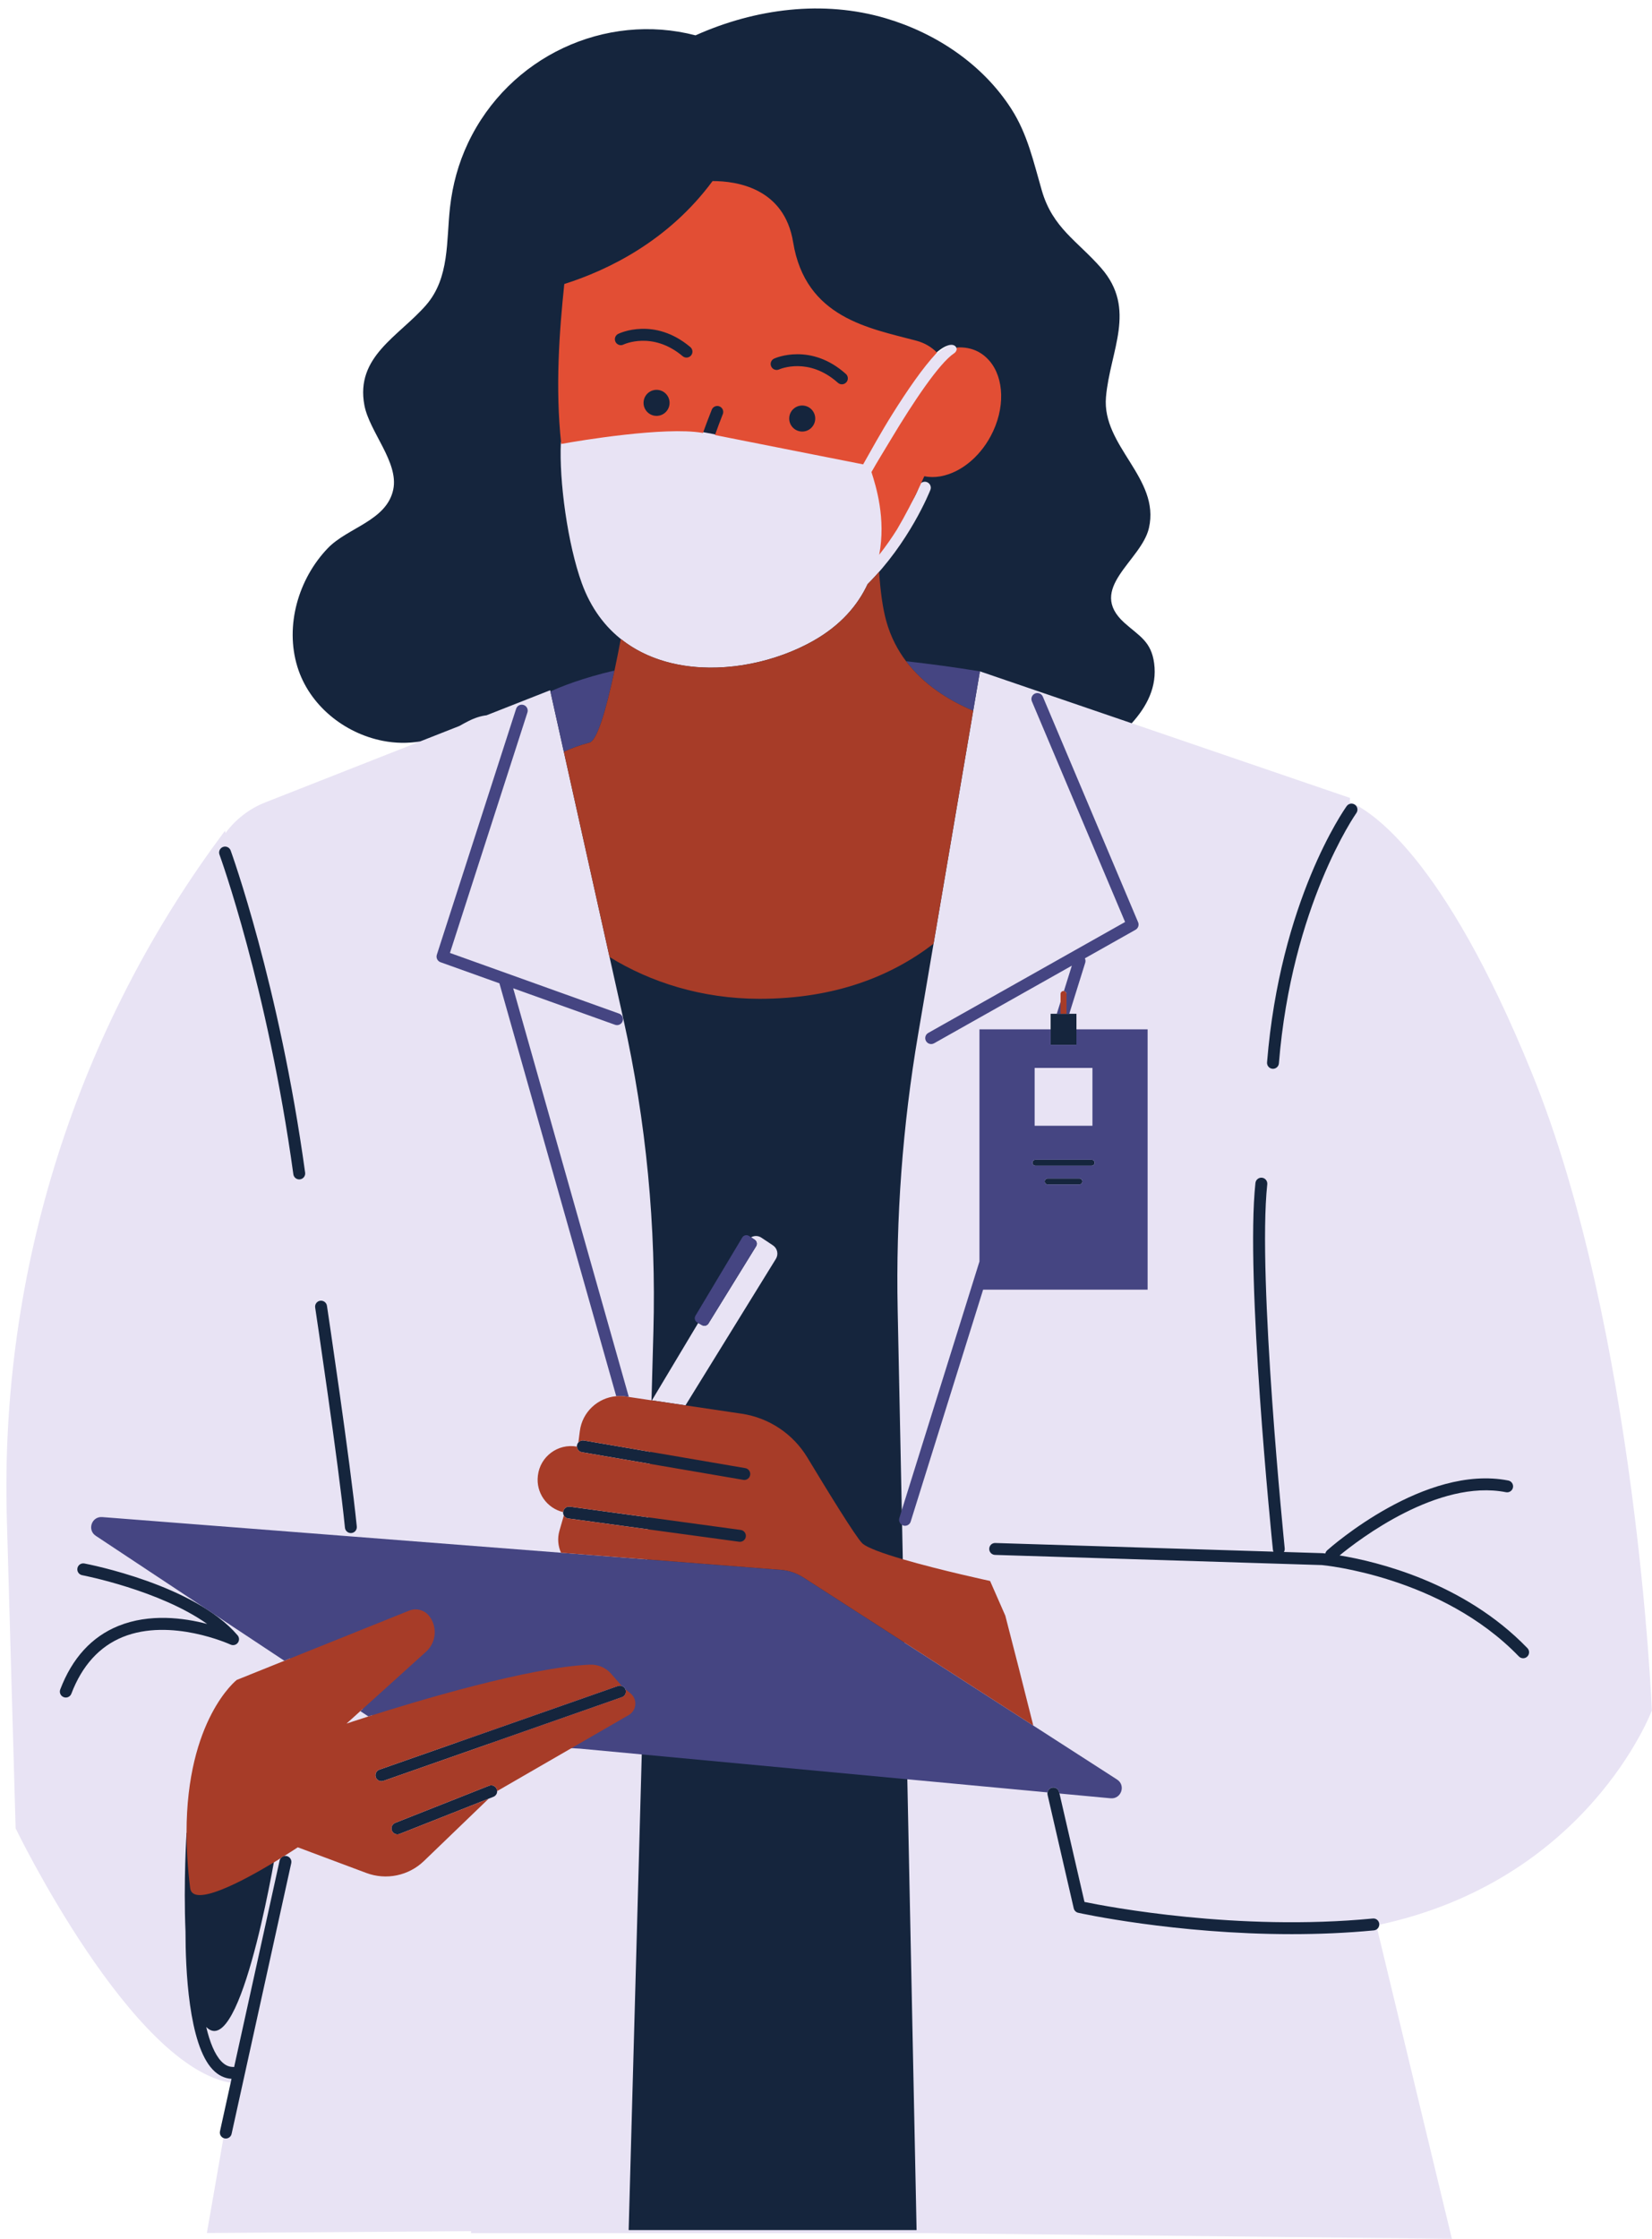
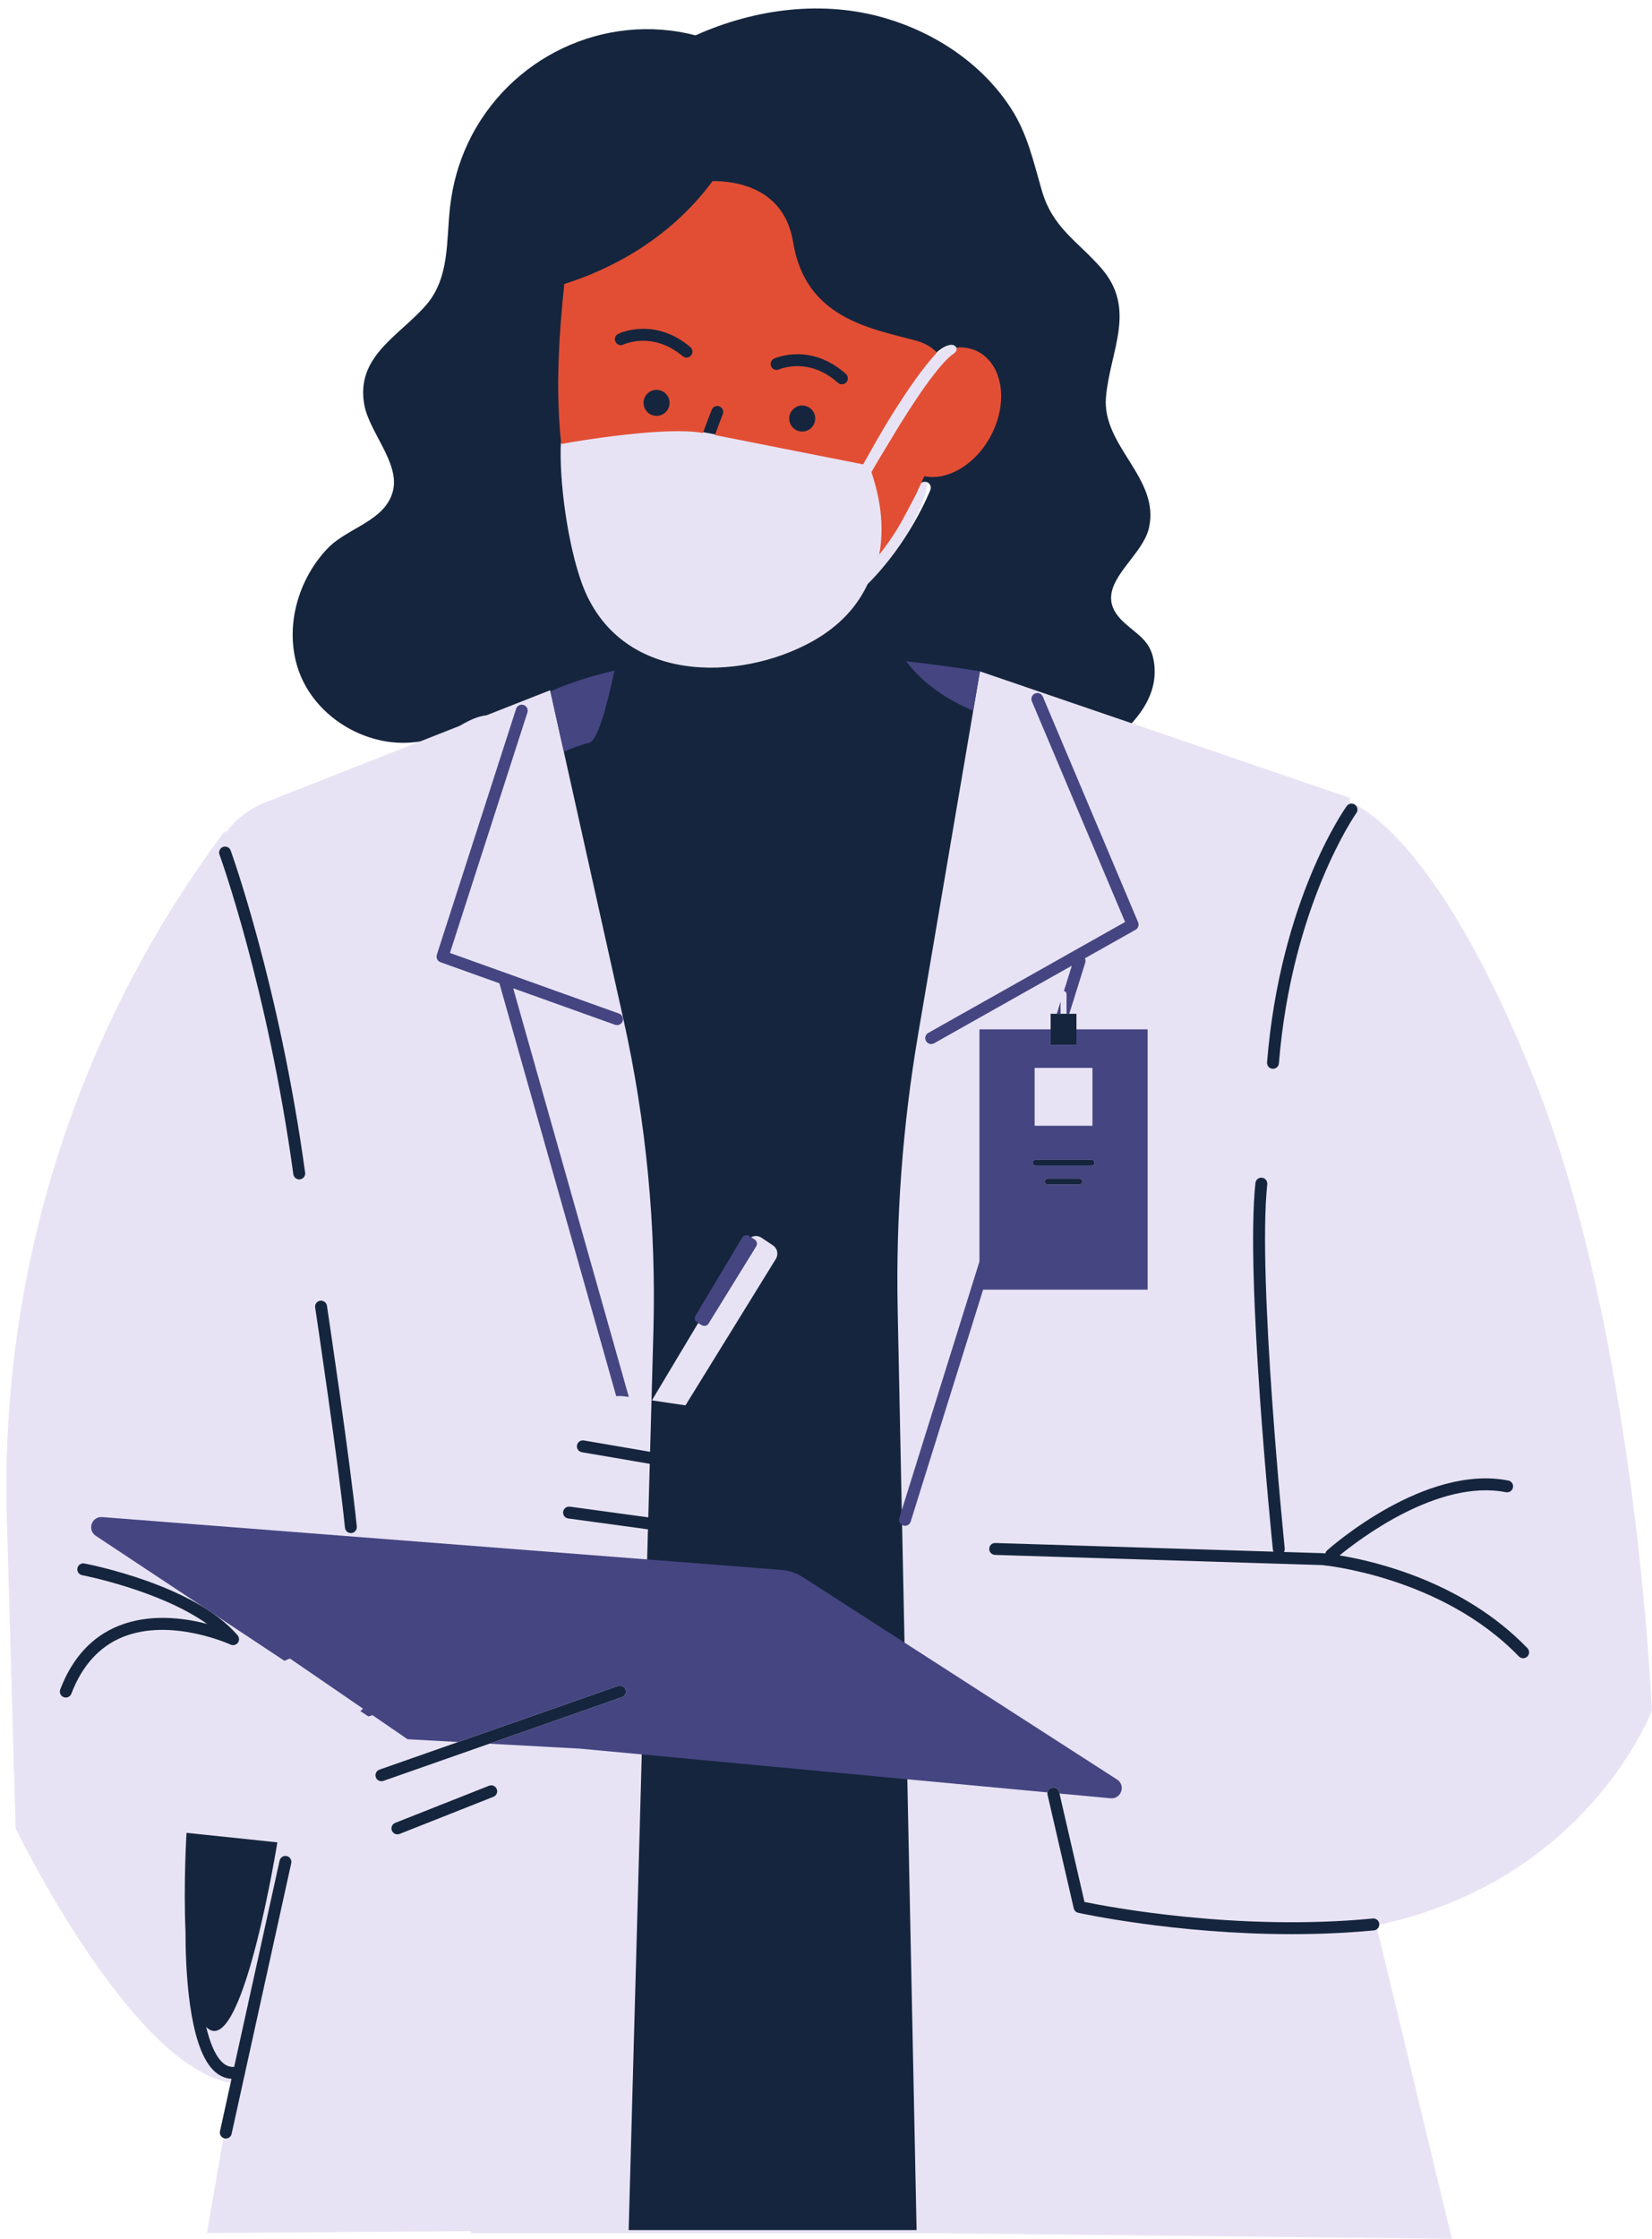
<svg xmlns="http://www.w3.org/2000/svg" height="501.9" preserveAspectRatio="xMidYMid meet" version="1.0" viewBox="64.0 -1.9 370.6 501.9" width="370.6" zoomAndPan="magnify">
  <g>
    <g id="change1_1">
-       <path d="M 434.566 381.562 C 434.566 381.562 431.141 296.402 407.648 238.652 C 387.676 189.555 371.246 179.723 366.77 177.879 L 366.863 176.984 L 317.957 160.266 L 281.379 137.605 C 249.52 152.668 217.691 154.789 185.895 143.828 L 157.148 164.75 L 123.492 177.992 C 119.824 179.434 116.793 181.859 114.586 184.855 L 114.488 184.328 C 81.215 228.691 63.957 283.023 65.531 338.457 L 67.508 407.988 C 67.508 407.988 93.617 461.984 116.266 465.102 L 110.41 498.695 L 169.672 498.285 L 169.66 498.723 L 272.027 498.723 L 389.703 500 L 372.762 429.727 C 420.23 419.848 434.566 381.562 434.566 381.562 Z M 194.508 128.805 C 191.402 120.227 189.398 106.066 189.828 97.199 C 189.828 97.199 210.859 84.379 220.227 86.113 C 240.828 89.922 254.828 94.758 258.633 95.555 C 262.789 88.418 271.266 79.008 276.645 75.539 C 277.266 75.141 278.09 75.316 278.488 75.938 C 278.891 76.559 278.711 77.383 278.09 77.781 C 273.473 80.766 264.23 95.688 259.484 103.879 C 260.496 107.121 264.344 109.398 262.711 117.438 C 269.051 109.602 270.188 107.055 270.23 106.945 C 270.496 106.262 271.27 105.922 271.961 106.191 C 272.645 106.461 272.984 107.238 272.715 107.922 C 272.496 108.48 267.988 119.73 258.637 129.043 C 256.43 133.762 252.633 138.289 246.332 141.828 C 230.023 150.98 202.777 151.641 194.508 128.805" fill="#e8e3f4" />
+       <path d="M 434.566 381.562 C 434.566 381.562 431.141 296.402 407.648 238.652 C 387.676 189.555 371.246 179.723 366.77 177.879 L 366.863 176.984 L 317.957 160.266 L 281.379 137.605 C 249.52 152.668 217.691 154.789 185.895 143.828 L 157.148 164.75 L 123.492 177.992 C 119.824 179.434 116.793 181.859 114.586 184.855 L 114.488 184.328 C 81.215 228.691 63.957 283.023 65.531 338.457 L 67.508 407.988 C 67.508 407.988 93.617 461.984 116.266 465.102 L 110.41 498.695 L 169.672 498.285 L 169.66 498.723 L 272.027 498.723 L 389.703 500 L 372.762 429.727 C 420.23 419.848 434.566 381.562 434.566 381.562 Z M 194.508 128.805 C 191.402 120.227 189.398 106.066 189.828 97.199 C 189.828 97.199 210.859 84.379 220.227 86.113 C 240.828 89.922 254.828 94.758 258.633 95.555 C 262.789 88.418 271.266 79.008 276.645 75.539 C 277.266 75.141 278.09 75.316 278.488 75.938 C 278.891 76.559 278.711 77.383 278.09 77.781 C 273.473 80.766 264.23 95.688 259.484 103.879 C 260.496 107.121 264.344 109.398 262.711 117.438 C 269.051 109.602 270.188 107.055 270.23 106.945 C 270.496 106.262 271.27 105.922 271.961 106.191 C 272.496 108.48 267.988 119.73 258.637 129.043 C 256.43 133.762 252.633 138.289 246.332 141.828 C 230.023 150.98 202.777 151.641 194.508 128.805" fill="#e8e3f4" />
    </g>
    <g id="change2_1">
      <path d="M 406.652 367.582 C 392.367 352.777 372.727 348.141 364.516 346.797 C 368.883 343.211 386.633 329.629 401.844 332.625 C 402.57 332.766 403.27 332.297 403.414 331.57 C 403.555 330.848 403.086 330.145 402.359 330.004 C 383.648 326.332 362.621 344.863 361.734 345.652 C 361.52 345.848 361.379 346.094 361.32 346.355 C 361 346.32 360.789 346.301 360.707 346.293 L 352.027 346.023 C 352.168 345.785 352.234 345.504 352.203 345.211 C 352.145 344.605 346.047 284.422 348.289 263.594 C 348.367 262.859 347.84 262.199 347.105 262.121 C 346.379 262.039 345.715 262.57 345.637 263.305 C 343.359 284.41 349.297 342.996 349.551 345.48 C 349.566 345.648 349.613 345.809 349.688 345.953 L 287.297 344.012 C 286.531 343.98 285.941 344.566 285.918 345.305 C 285.895 346.039 286.477 346.656 287.211 346.68 L 360.555 348.961 C 360.816 348.98 387.355 351.434 404.73 369.438 C 404.992 369.707 405.344 369.848 405.691 369.848 C 406.023 369.848 406.359 369.723 406.617 369.473 C 407.148 368.961 407.164 368.113 406.652 367.582 Z M 309.559 258.758 C 309.559 258.391 309.262 258.094 308.891 258.094 L 296.285 258.094 C 295.914 258.094 295.617 258.391 295.617 258.758 C 295.617 259.129 295.914 259.426 296.285 259.426 L 308.891 259.426 C 309.262 259.426 309.559 259.129 309.559 258.758 Z M 278.488 75.938 C 278.09 75.316 277.348 75.312 276.645 75.539 C 270.863 77.422 261.688 94.789 257.535 101.926 C 253.73 101.129 241.949 98.719 221.344 94.906 C 211.98 93.176 189.828 97.199 189.828 97.199 C 189.398 106.066 191.402 120.227 194.508 128.805 C 202.777 151.641 230.023 150.98 246.332 141.828 C 252.633 138.289 256.43 133.762 258.637 129.043 C 267.988 119.73 272.496 108.48 272.715 107.922 C 272.984 107.238 272.645 106.461 271.961 106.191 C 271.27 105.922 270.496 106.262 270.23 106.945 C 270.188 107.055 269.695 110.031 263.355 117.867 C 264.988 109.828 262.543 107.164 261.531 103.922 C 266.273 95.73 273.473 80.766 278.09 77.781 C 278.711 77.383 278.891 76.559 278.488 75.938 Z M 222.934 294.797 C 222.629 295.293 221.984 295.457 221.48 295.172 L 220.629 294.691 L 210.242 312.039 L 217.777 313.156 L 238.059 280.312 C 238.688 279.293 238.398 277.953 237.398 277.285 L 234.805 275.559 C 234.082 275.078 233.188 275.086 232.484 275.48 L 233.301 276.02 C 233.785 276.344 233.926 276.996 233.617 277.492 M 317.883 160.242 L 283.828 148.602 L 281.809 160.449 L 269.957 230.043 C 266.488 250.422 264.953 271.078 265.379 291.742 L 269.621 498.043 L 205.031 498.043 L 209.359 340.945 L 191.473 338.512 C 190.742 338.41 190.23 337.738 190.332 337.008 C 190.43 336.277 191.105 335.773 191.836 335.863 L 209.434 338.262 L 209.766 326.266 L 194.527 323.656 C 193.801 323.535 193.312 322.844 193.438 322.117 C 193.562 321.391 194.246 320.902 194.98 321.027 L 209.84 323.57 L 210.578 296.629 C 211.23 273.078 208.965 249.535 203.84 226.535 L 192.945 177.664 L 187.414 152.84 L 173.148 158.453 C 171.887 158.602 170.543 159.02 169.102 159.746 C 168.406 160.094 167.734 160.469 167.062 160.848 L 158.266 164.309 C 155.52 164.773 152.707 164.73 149.926 164.191 C 141.199 162.496 133.355 156.188 130.711 147.566 C 127.883 138.348 130.941 127.867 137.531 121 C 141.988 116.355 150.73 114.855 152.215 107.867 C 153.512 101.75 146.871 94.906 145.746 88.953 C 143.684 78.027 153.477 73.496 159.566 66.516 C 164.922 60.375 164.094 52.074 164.961 44.516 C 165.531 39.52 166.828 34.738 168.98 30.188 C 178.184 10.738 199.828 0.781 220.031 6.023 C 233.492 0 248.711 -1.945 262.738 2.211 C 274.008 5.551 284.449 12.516 290.859 22.484 C 294.52 28.168 295.859 34.422 297.719 40.82 C 300.156 49.223 305.688 52.086 311.02 58.18 C 319.105 67.426 313.023 76.664 312.109 87.105 C 311.141 98.145 324.32 105.273 321.742 116.48 C 320.039 123.879 307.656 130.055 316.27 137.75 C 319.582 140.707 322.262 141.883 322.914 146.793 C 323.617 152.074 321.273 156.484 317.883 160.242 Z M 371.957 428.195 C 341.613 431.113 312.484 425.551 307.285 424.48 L 301.605 399.859 C 301.438 399.141 300.711 398.691 300.004 398.859 C 299.285 399.023 298.836 399.742 299.004 400.461 L 304.875 425.91 C 304.992 426.41 305.383 426.801 305.883 426.91 C 306.148 426.973 327.59 431.699 353.773 431.699 C 359.738 431.699 365.953 431.457 372.215 430.855 C 372.945 430.781 373.484 430.133 373.414 429.395 C 373.344 428.664 372.707 428.109 371.957 428.195 Z M 299.031 262.293 C 298.66 262.293 298.363 262.594 298.363 262.961 C 298.363 263.328 298.66 263.629 299.031 263.629 L 306.145 263.629 C 306.516 263.629 306.812 263.328 306.812 262.961 C 306.812 262.594 306.516 262.293 306.145 262.293 Z M 299.691 225.375 L 299.691 232.34 L 305.484 232.34 L 305.484 225.375 Z M 117.348 366.383 C 117.727 365.883 117.707 365.188 117.301 364.707 C 107.645 353.387 83.93 348.793 82.926 348.602 C 82.195 348.469 81.504 348.941 81.367 349.664 C 81.23 350.391 81.703 351.09 82.43 351.227 C 82.633 351.266 99.82 354.594 110.477 362.16 C 105.23 360.785 97.551 359.766 90.543 362.609 C 84.578 365.027 80.195 369.816 77.516 376.844 C 77.25 377.531 77.598 378.305 78.285 378.566 C 78.441 378.629 78.602 378.656 78.762 378.656 C 79.301 378.656 79.805 378.328 80.008 377.797 C 82.414 371.496 86.293 367.219 91.535 365.086 C 102.348 360.699 115.59 366.723 115.723 366.785 C 116.293 367.047 116.969 366.883 117.348 366.383 Z M 202.633 376.062 L 149.121 394.82 C 148.426 395.066 148.062 395.828 148.305 396.523 C 148.496 397.07 149.012 397.414 149.562 397.414 C 149.711 397.414 149.859 397.395 150.008 397.34 L 203.516 378.578 C 204.211 378.336 204.578 377.574 204.336 376.879 C 204.09 376.184 203.328 375.812 202.633 376.062 Z M 128.316 414.191 C 127.594 414.035 126.887 414.488 126.727 415.207 L 116.523 461.492 C 116.445 461.477 116.367 461.469 116.285 461.469 C 115.32 461.469 114.461 461.062 113.656 460.223 C 112.156 458.66 111.059 455.871 110.262 452.516 C 110.516 452.762 110.781 452.977 111.062 453.133 C 118.797 457.375 126.219 411.121 126.219 411.121 L 105.844 408.984 C 105.844 408.984 105.148 420.008 105.613 431.086 C 105.609 439.332 106.285 456.395 111.727 462.066 C 112.957 463.352 114.375 464.043 115.941 464.133 L 113.348 475.895 C 113.191 476.613 113.645 477.324 114.363 477.484 C 114.461 477.508 114.559 477.516 114.652 477.516 C 115.266 477.516 115.82 477.094 115.957 476.469 L 129.336 415.781 C 129.492 415.062 129.035 414.352 128.316 414.191 Z M 349.465 237.699 C 349.5 237.703 349.539 237.703 349.574 237.703 C 350.262 237.703 350.848 237.176 350.902 236.477 C 353.77 201.094 368.133 180.574 368.277 180.371 C 368.703 179.77 368.566 178.938 367.965 178.508 C 367.363 178.082 366.531 178.219 366.105 178.82 C 365.496 179.672 351.176 200.094 348.242 236.262 C 348.184 236.996 348.73 237.641 349.465 237.699 Z M 114.031 187.969 C 113.34 188.223 112.98 188.988 113.234 189.68 C 113.344 189.973 124.02 219.395 129.809 261.348 C 129.898 262.02 130.473 262.5 131.129 262.5 C 131.188 262.5 131.25 262.496 131.312 262.488 C 132.043 262.387 132.555 261.715 132.453 260.984 C 126.629 218.75 115.852 189.059 115.742 188.762 C 115.488 188.07 114.723 187.715 114.031 187.969 Z M 173.707 398.43 L 152.664 406.75 C 151.977 407.02 151.641 407.797 151.91 408.48 C 152.121 409.008 152.621 409.324 153.152 409.324 C 153.316 409.324 153.484 409.293 153.645 409.23 L 174.688 400.91 C 175.375 400.641 175.711 399.863 175.441 399.18 C 175.168 398.492 174.395 398.156 173.707 398.43 Z M 137.344 290.82 C 137.395 291.172 142.586 325.77 144.039 340.316 C 144.113 341.051 143.578 341.707 142.848 341.777 C 142.801 341.781 142.758 341.785 142.711 341.785 C 142.031 341.785 141.453 341.27 141.383 340.582 C 139.938 326.102 134.758 291.566 134.703 291.219 C 134.594 290.488 135.098 289.809 135.824 289.699 C 136.547 289.602 137.234 290.094 137.344 290.82" fill="#15253d" />
    </g>
    <g id="change3_1">
      <path d="M 309.559 258.758 C 309.559 258.391 309.262 258.094 308.891 258.094 L 296.285 258.094 C 295.914 258.094 295.617 258.391 295.617 258.758 C 295.617 259.129 295.914 259.426 296.285 259.426 L 308.891 259.426 C 309.262 259.426 309.559 259.129 309.559 258.758 Z M 306.812 262.961 C 306.812 262.594 306.516 262.293 306.145 262.293 L 299.031 262.293 C 298.66 262.293 298.363 262.594 298.363 262.961 C 298.363 263.328 298.66 263.629 299.031 263.629 L 306.145 263.629 C 306.516 263.629 306.812 263.328 306.812 262.961 Z M 296.105 250.473 L 309.074 250.473 L 309.074 237.504 L 296.105 237.504 Z M 321.449 228.859 L 321.449 287.219 L 284.547 287.219 L 268.297 339.219 C 268.121 339.789 267.594 340.152 267.023 340.152 C 266.891 340.152 266.758 340.137 266.625 340.094 C 266.527 340.062 266.453 340.004 266.371 339.953 C 265.844 339.648 265.559 339.027 265.75 338.422 L 266.301 336.652 L 283.727 280.895 L 283.727 228.859 L 299.691 228.859 L 299.691 232.34 L 305.484 232.34 L 305.484 228.859 Z M 162.816 213.809 L 176.035 218.543 L 202.242 311.102 C 203.035 311.031 203.852 311.059 204.676 311.215 L 205.066 311.27 L 179.125 219.652 L 201.973 227.836 C 202.664 228.086 203.43 227.723 203.68 227.031 C 203.926 226.336 203.566 225.57 202.871 225.324 L 164.938 211.73 L 182.32 157.82 C 182.547 157.117 182.16 156.363 181.461 156.141 C 180.758 155.91 180.008 156.301 179.781 157 L 161.996 212.141 C 161.777 212.828 162.141 213.562 162.816 213.809 Z M 314.594 397.035 L 295.801 384.938 L 244.215 351.73 C 242.695 350.75 240.957 350.164 239.156 350.027 L 189.852 346.195 L 142.98 342.555 L 86.922 338.199 C 84.566 338.016 83.508 341.09 85.48 342.395 L 110.191 358.762 C 110.684 359.07 111.164 359.387 111.633 359.715 L 127.793 370.414 L 129.047 369.91 L 145.438 381.152 L 144.832 381.699 L 146.645 382.898 C 146.938 382.809 147.246 382.711 147.562 382.609 L 155.426 388.004 L 166.797 388.625 L 202.633 376.062 C 203.328 375.812 204.09 376.184 204.336 376.879 C 204.578 377.574 204.211 378.336 203.516 378.578 L 173.781 389.004 L 194.121 390.113 L 207.969 391.406 L 267.543 396.98 L 298.992 399.922 C 299.086 399.41 299.469 398.98 300.004 398.859 C 300.711 398.691 301.438 399.141 301.605 399.859 L 301.676 400.172 L 313.141 401.242 C 315.531 401.465 316.613 398.332 314.594 397.035 Z M 220.406 294.566 L 220.629 294.691 L 221.48 295.172 C 221.984 295.457 222.629 295.293 222.934 294.797 L 233.617 277.492 C 233.926 276.996 233.785 276.344 233.301 276.02 L 232.484 275.48 L 232.039 275.184 C 231.527 274.84 230.828 274.996 230.512 275.527 L 220.012 293.066 C 219.699 293.59 219.879 294.266 220.406 294.566 Z M 196.223 164.59 C 197.926 164.141 199.902 157.57 201.852 148.418 C 194.613 150.117 189.906 151.992 187.477 153.121 L 190.488 166.645 C 192.188 165.84 194.09 165.145 196.223 164.59 Z M 301.922 222.672 L 301.074 225.375 L 301.922 225.375 Z M 282.32 157.438 L 283.828 148.602 C 278.012 147.656 272.512 146.922 267.266 146.34 C 271.254 151.629 276.867 155.133 282.32 157.438 Z M 295.484 155.32 C 295.199 154.641 295.516 153.855 296.195 153.57 C 296.875 153.281 297.656 153.602 297.945 154.281 L 319.316 204.852 C 319.582 205.477 319.332 206.203 318.742 206.535 L 307.375 212.938 C 307.52 213.234 307.559 213.586 307.453 213.926 L 303.875 225.375 L 303.258 225.375 L 303.258 220.93 C 303.258 220.59 302.996 220.32 302.668 220.277 L 304.449 214.586 L 273.551 231.984 C 272.906 232.348 272.098 232.121 271.734 231.477 C 271.371 230.836 271.598 230.02 272.242 229.66 L 316.395 204.793 L 295.484 155.32" fill="#454582" />
    </g>
    <g id="change4_1">
-       <path d="M 302.668 220.277 C 302.641 220.277 302.617 220.262 302.59 220.262 C 302.219 220.262 301.922 220.562 301.922 220.93 L 301.922 225.375 L 303.258 225.375 L 303.258 220.93 C 303.258 220.59 302.996 220.32 302.668 220.277 Z M 204.281 376.789 C 204.297 376.82 204.32 376.844 204.336 376.879 C 204.578 377.574 204.211 378.336 203.516 378.578 L 150.008 397.34 C 149.859 397.395 149.711 397.414 149.562 397.414 C 149.012 397.414 148.496 397.07 148.305 396.523 C 148.062 395.828 148.426 395.066 149.121 394.82 L 202.633 376.062 C 202.926 375.957 203.223 375.98 203.492 376.074 L 201.098 373.324 C 199.902 371.949 198.152 371.207 196.328 371.285 C 182.637 371.863 157.285 379.512 146.645 382.898 C 145.23 383.352 144.078 383.727 143.242 383.996 C 142.277 384.312 141.734 384.496 141.734 384.496 L 143.375 383.016 L 144.832 381.699 L 159.574 368.387 C 161.852 366.336 162.176 362.883 160.328 360.438 C 159.27 359.039 157.406 358.523 155.781 359.176 L 127.793 370.414 L 117.102 374.711 C 117.102 374.711 105.832 383.512 105.848 408.984 C 105.848 412.742 106.094 416.859 106.66 421.367 C 107.219 425.836 118.496 419.793 125.438 415.613 C 125.996 415.277 126.523 414.953 127.02 414.645 C 127.207 414.426 127.453 414.27 127.734 414.203 C 129.598 413.035 130.805 412.23 130.805 412.23 L 139.078 415.328 L 146.184 417.984 C 150.645 419.652 155.66 418.613 159.094 415.312 L 173.617 401.336 L 153.645 409.23 C 153.484 409.293 153.316 409.324 153.152 409.324 C 152.621 409.324 152.121 409.008 151.91 408.48 C 151.641 407.797 151.977 407.02 152.664 406.75 L 173.707 398.43 C 174.395 398.156 175.168 398.492 175.441 399.18 C 175.5 399.328 175.52 399.48 175.52 399.633 L 192.297 389.941 L 205.051 382.578 C 206.848 381.539 207.043 379.016 205.426 377.711 Z M 286.109 352.523 C 286.109 352.523 274.992 350.133 266.527 347.656 C 262.105 346.363 258.406 345.047 257.398 344.039 C 255.926 342.566 249.688 332.418 245.125 324.859 C 241.914 319.539 236.504 315.934 230.359 315.023 L 217.777 313.156 L 210.242 312.039 L 210.156 312.027 L 205.066 311.27 L 204.676 311.215 C 203.852 311.059 203.035 311.031 202.242 311.102 C 198.125 311.453 194.625 314.617 194.074 318.93 L 193.746 321.496 C 194.039 321.148 194.492 320.941 194.98 321.027 L 231.195 327.227 C 231.922 327.352 232.41 328.039 232.285 328.77 C 232.176 329.418 231.609 329.879 230.973 329.879 C 230.898 329.879 230.82 329.871 230.746 329.855 L 194.527 323.656 C 193.902 323.551 193.48 323.02 193.445 322.414 L 193.375 322.398 C 189.16 321.66 185.188 324.609 184.672 328.855 L 184.66 328.957 C 184.203 332.738 186.672 336.211 190.336 337.09 C 190.34 337.062 190.328 337.035 190.332 337.008 C 190.43 336.277 191.105 335.773 191.836 335.863 L 230.172 341.086 C 230.902 341.188 231.414 341.859 231.312 342.59 C 231.223 343.258 230.652 343.742 229.992 343.742 C 229.934 343.742 229.871 343.738 229.812 343.73 L 191.473 338.512 C 191.031 338.449 190.691 338.172 190.496 337.805 L 189.5 341.27 C 189.016 342.953 189.18 344.684 189.852 346.195 L 239.156 350.027 C 240.957 350.164 242.695 350.75 244.215 351.73 L 295.801 384.938 C 293.523 375.809 291.301 367.141 289.527 360.305 Z M 200.742 212.645 L 190.488 166.645 C 192.188 165.84 194.09 165.145 196.223 164.59 C 197.926 164.141 199.902 157.57 201.852 148.418 C 202.328 146.188 202.801 143.809 203.27 141.328 C 215.164 150.828 233.914 148.797 246.332 141.828 C 252.633 138.289 256.43 133.762 258.637 129.043 C 259.547 128.137 260.398 127.211 261.215 126.277 C 261.5 130.602 262.012 134.457 262.84 137.402 C 263.805 140.844 265.348 143.797 267.266 146.34 C 271.254 151.629 276.867 155.133 282.32 157.438 L 273.43 209.66 C 264.023 216.898 251.379 222.012 234.395 222.012 C 221.391 222.012 209.84 218.258 200.742 212.645" fill="#a73c28" />
-     </g>
+       </g>
    <g id="change5_1">
      <path d="M 286.246 95.871 C 283.609 100.781 279.367 104.027 275.199 104.84 C 275.113 104.855 275.027 104.879 274.938 104.895 C 273.719 105.102 272.512 105.102 271.355 104.863 C 271.125 105.379 270.891 105.891 270.652 106.402 C 270.625 106.453 270.582 106.492 270.559 106.551 C 270.555 106.562 270.504 106.699 270.406 106.934 C 268.82 110.305 267.102 113.598 265.25 116.762 C 264.102 118.586 262.77 120.52 261.238 122.461 C 262.77 114.402 260.543 107.148 259.492 103.922 C 260.68 101.809 262.445 98.945 264.062 96.262 C 268.762 88.453 274.645 79.551 278.055 77.289 C 278.492 77 278.691 76.492 278.625 76.004 C 280.34 75.883 282.008 76.184 283.512 76.988 C 284.461 77.496 285.27 78.18 285.961 78.98 C 289.285 82.836 289.562 89.688 286.246 95.871 Z M 253.859 83.809 C 253.598 84.098 253.242 84.25 252.879 84.254 C 252.559 84.258 252.234 84.145 251.973 83.914 C 245.426 78.07 239.039 80.805 238.77 80.922 C 238.094 81.219 237.309 80.922 237.008 80.25 C 236.703 79.578 237 78.793 237.668 78.488 C 238 78.34 245.867 74.883 253.754 81.926 C 254.301 82.414 254.352 83.258 253.859 83.809 Z M 246.867 92.238 C 246.691 93.844 245.254 95.004 243.652 94.828 C 242.047 94.656 240.891 93.219 241.062 91.617 C 241.234 90.012 242.672 88.855 244.273 89.027 C 245.879 89.199 247.039 90.637 246.867 92.238 Z M 219.027 77.789 C 218.766 78.098 218.395 78.258 218.02 78.266 C 217.711 78.27 217.398 78.164 217.145 77.949 C 210.371 72.254 203.926 75.312 203.863 75.344 C 203.199 75.672 202.402 75.398 202.074 74.734 C 201.75 74.074 202.023 73.273 202.688 72.949 C 203.016 72.789 210.777 69.105 218.863 75.906 C 219.43 76.383 219.5 77.223 219.027 77.789 Z M 214.191 88.727 C 214.02 90.328 212.578 91.488 210.977 91.316 C 209.371 91.145 208.215 89.703 208.387 88.102 C 208.559 86.496 209.996 85.34 211.602 85.512 C 213.203 85.684 214.363 87.121 214.191 88.727 Z M 269.559 74.477 C 259.082 71.672 244.707 69.426 241.926 52.395 C 239.938 40.223 229.207 38.684 223.855 38.688 C 213.938 52.105 200.461 58.637 190.59 61.773 C 189.488 72.297 188.527 85.008 189.902 97.629 C 193.918 96.883 213.195 93.699 221.527 95.133 C 221.629 95.148 221.625 95.145 221.699 95.16 C 222.258 93.605 222.902 91.887 223.668 89.953 C 223.938 89.27 224.715 88.934 225.398 89.203 C 226.086 89.477 226.422 90.25 226.152 90.938 C 225.551 92.457 224.953 94.051 224.395 95.629 C 224.336 95.617 253.988 101.492 257.633 102.203 C 259.176 99.473 261.656 94.973 264.223 90.883 C 267.445 85.742 271.059 80.465 274.066 77.297 C 274.109 77.25 274.156 77.199 274.199 77.152 C 272.98 75.91 271.453 74.984 269.559 74.477" fill="#e24e34" />
    </g>
  </g>
</svg>